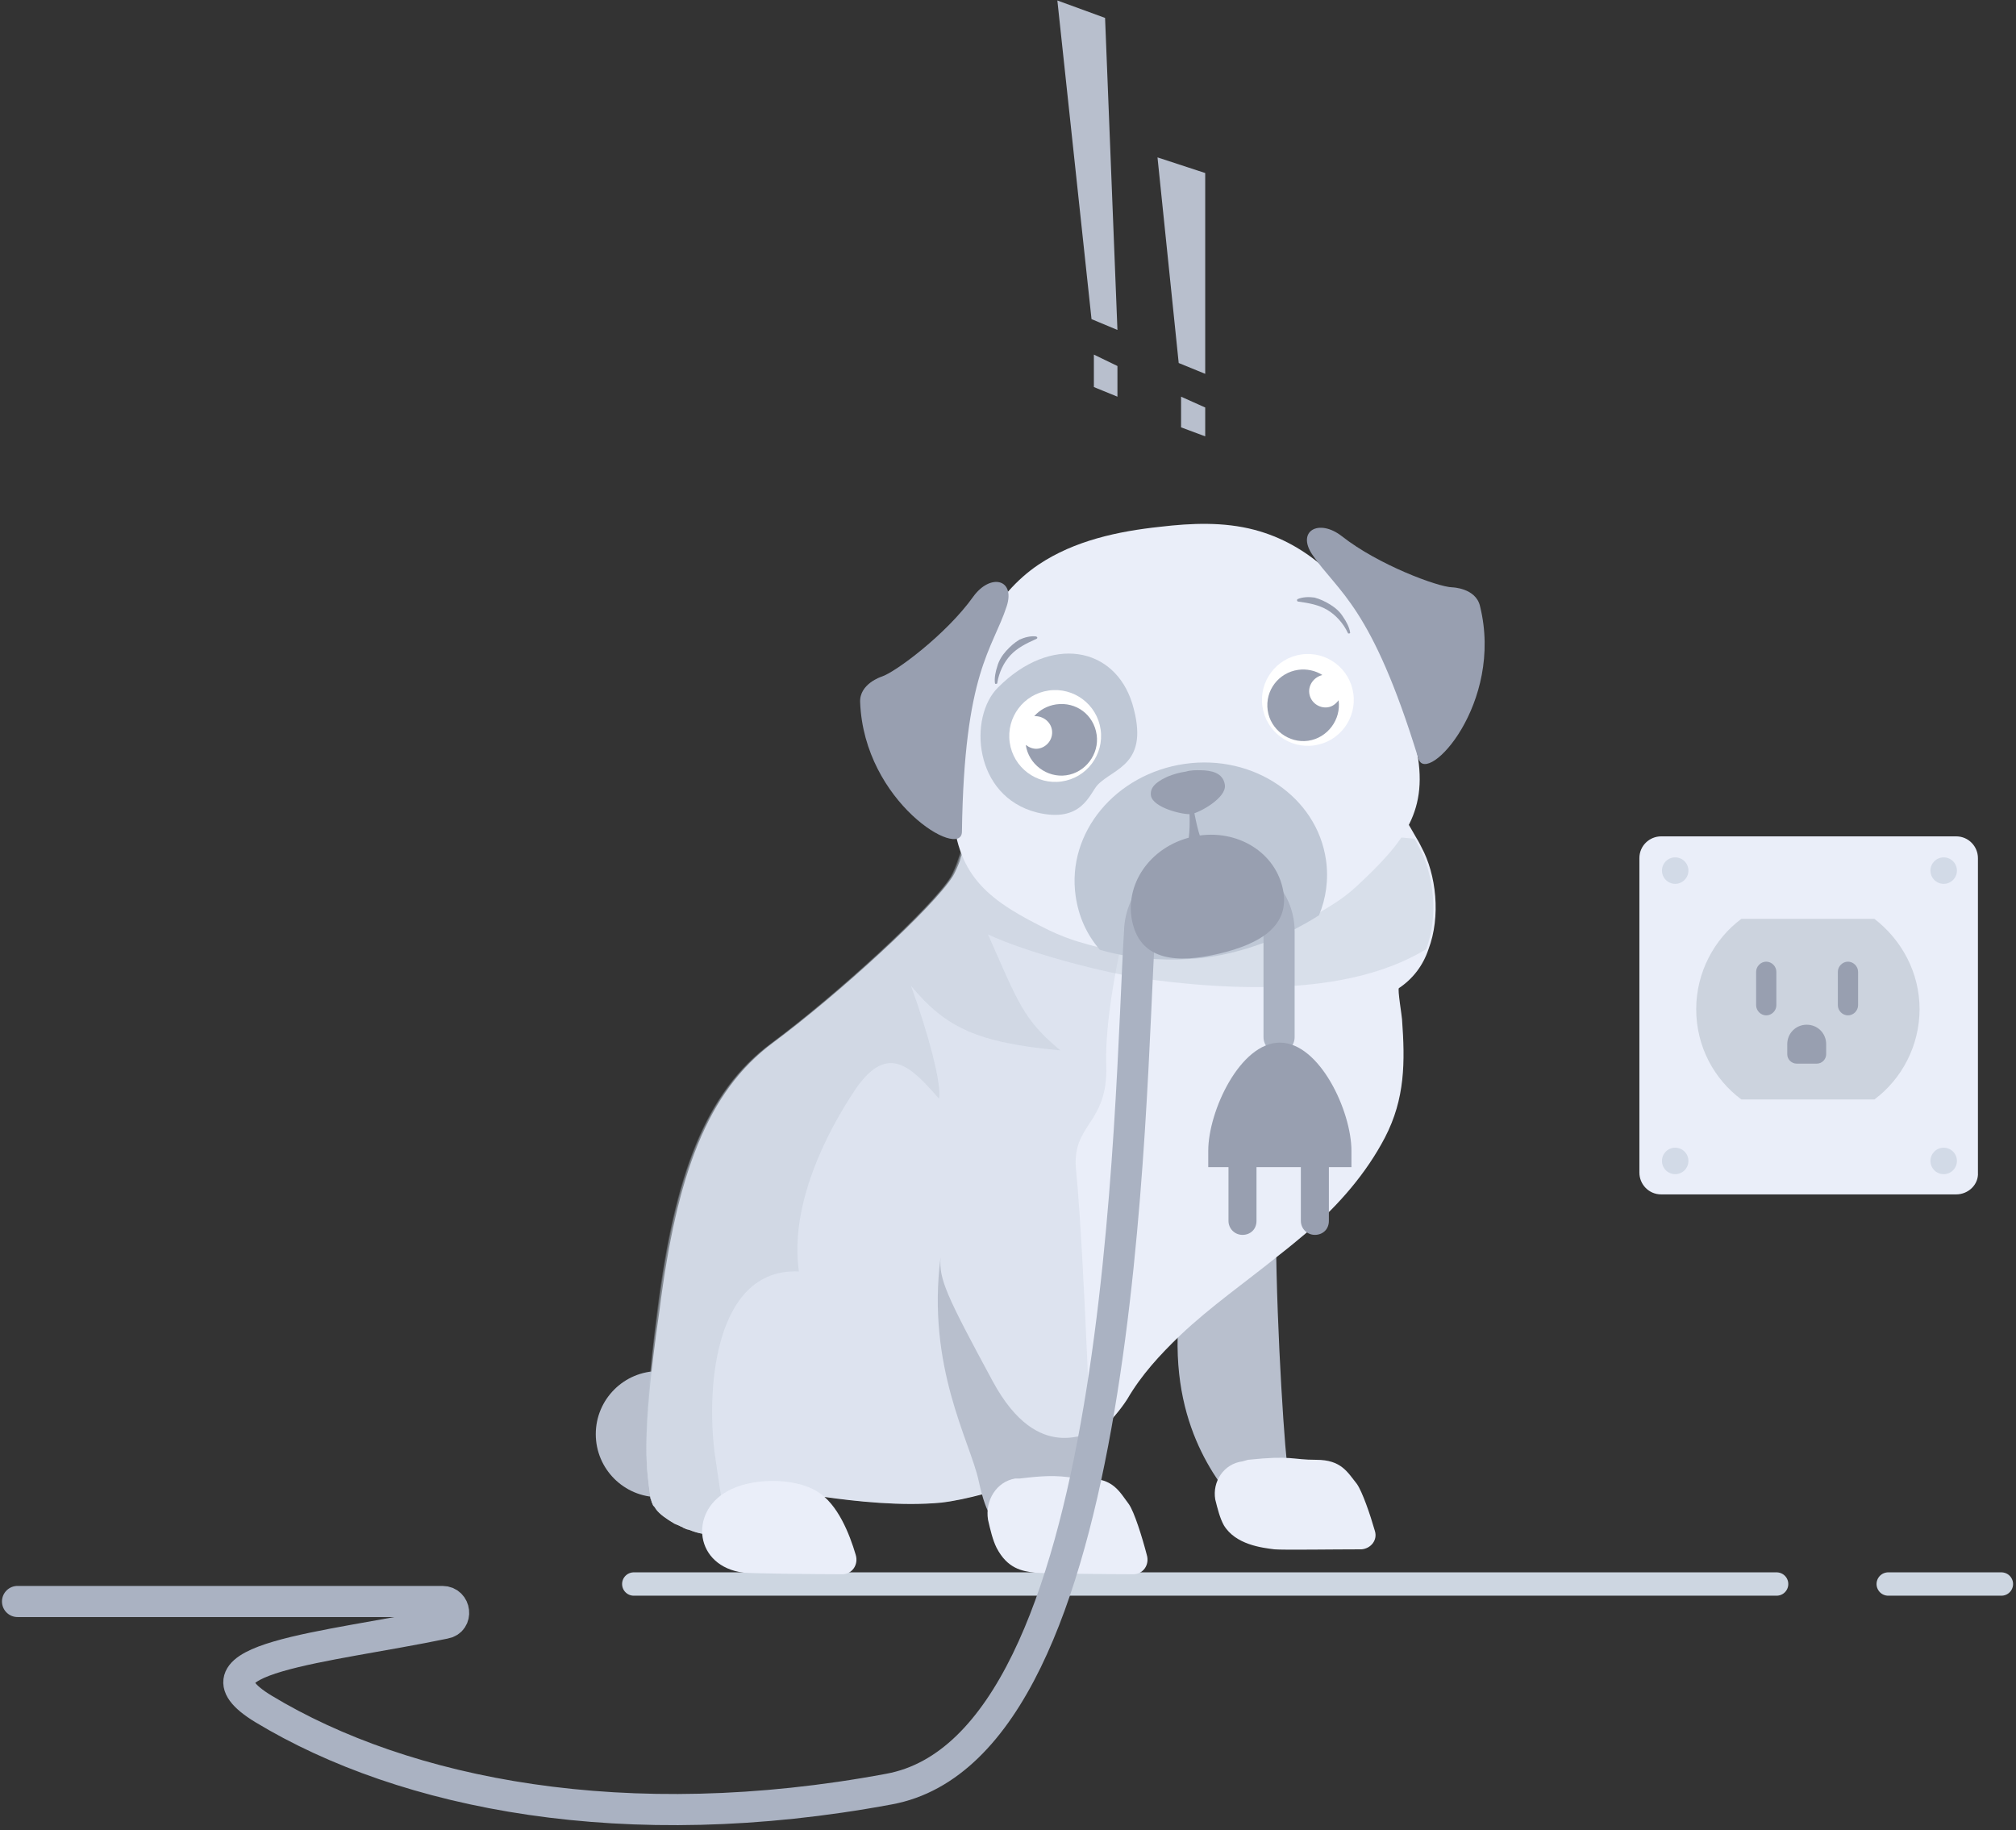
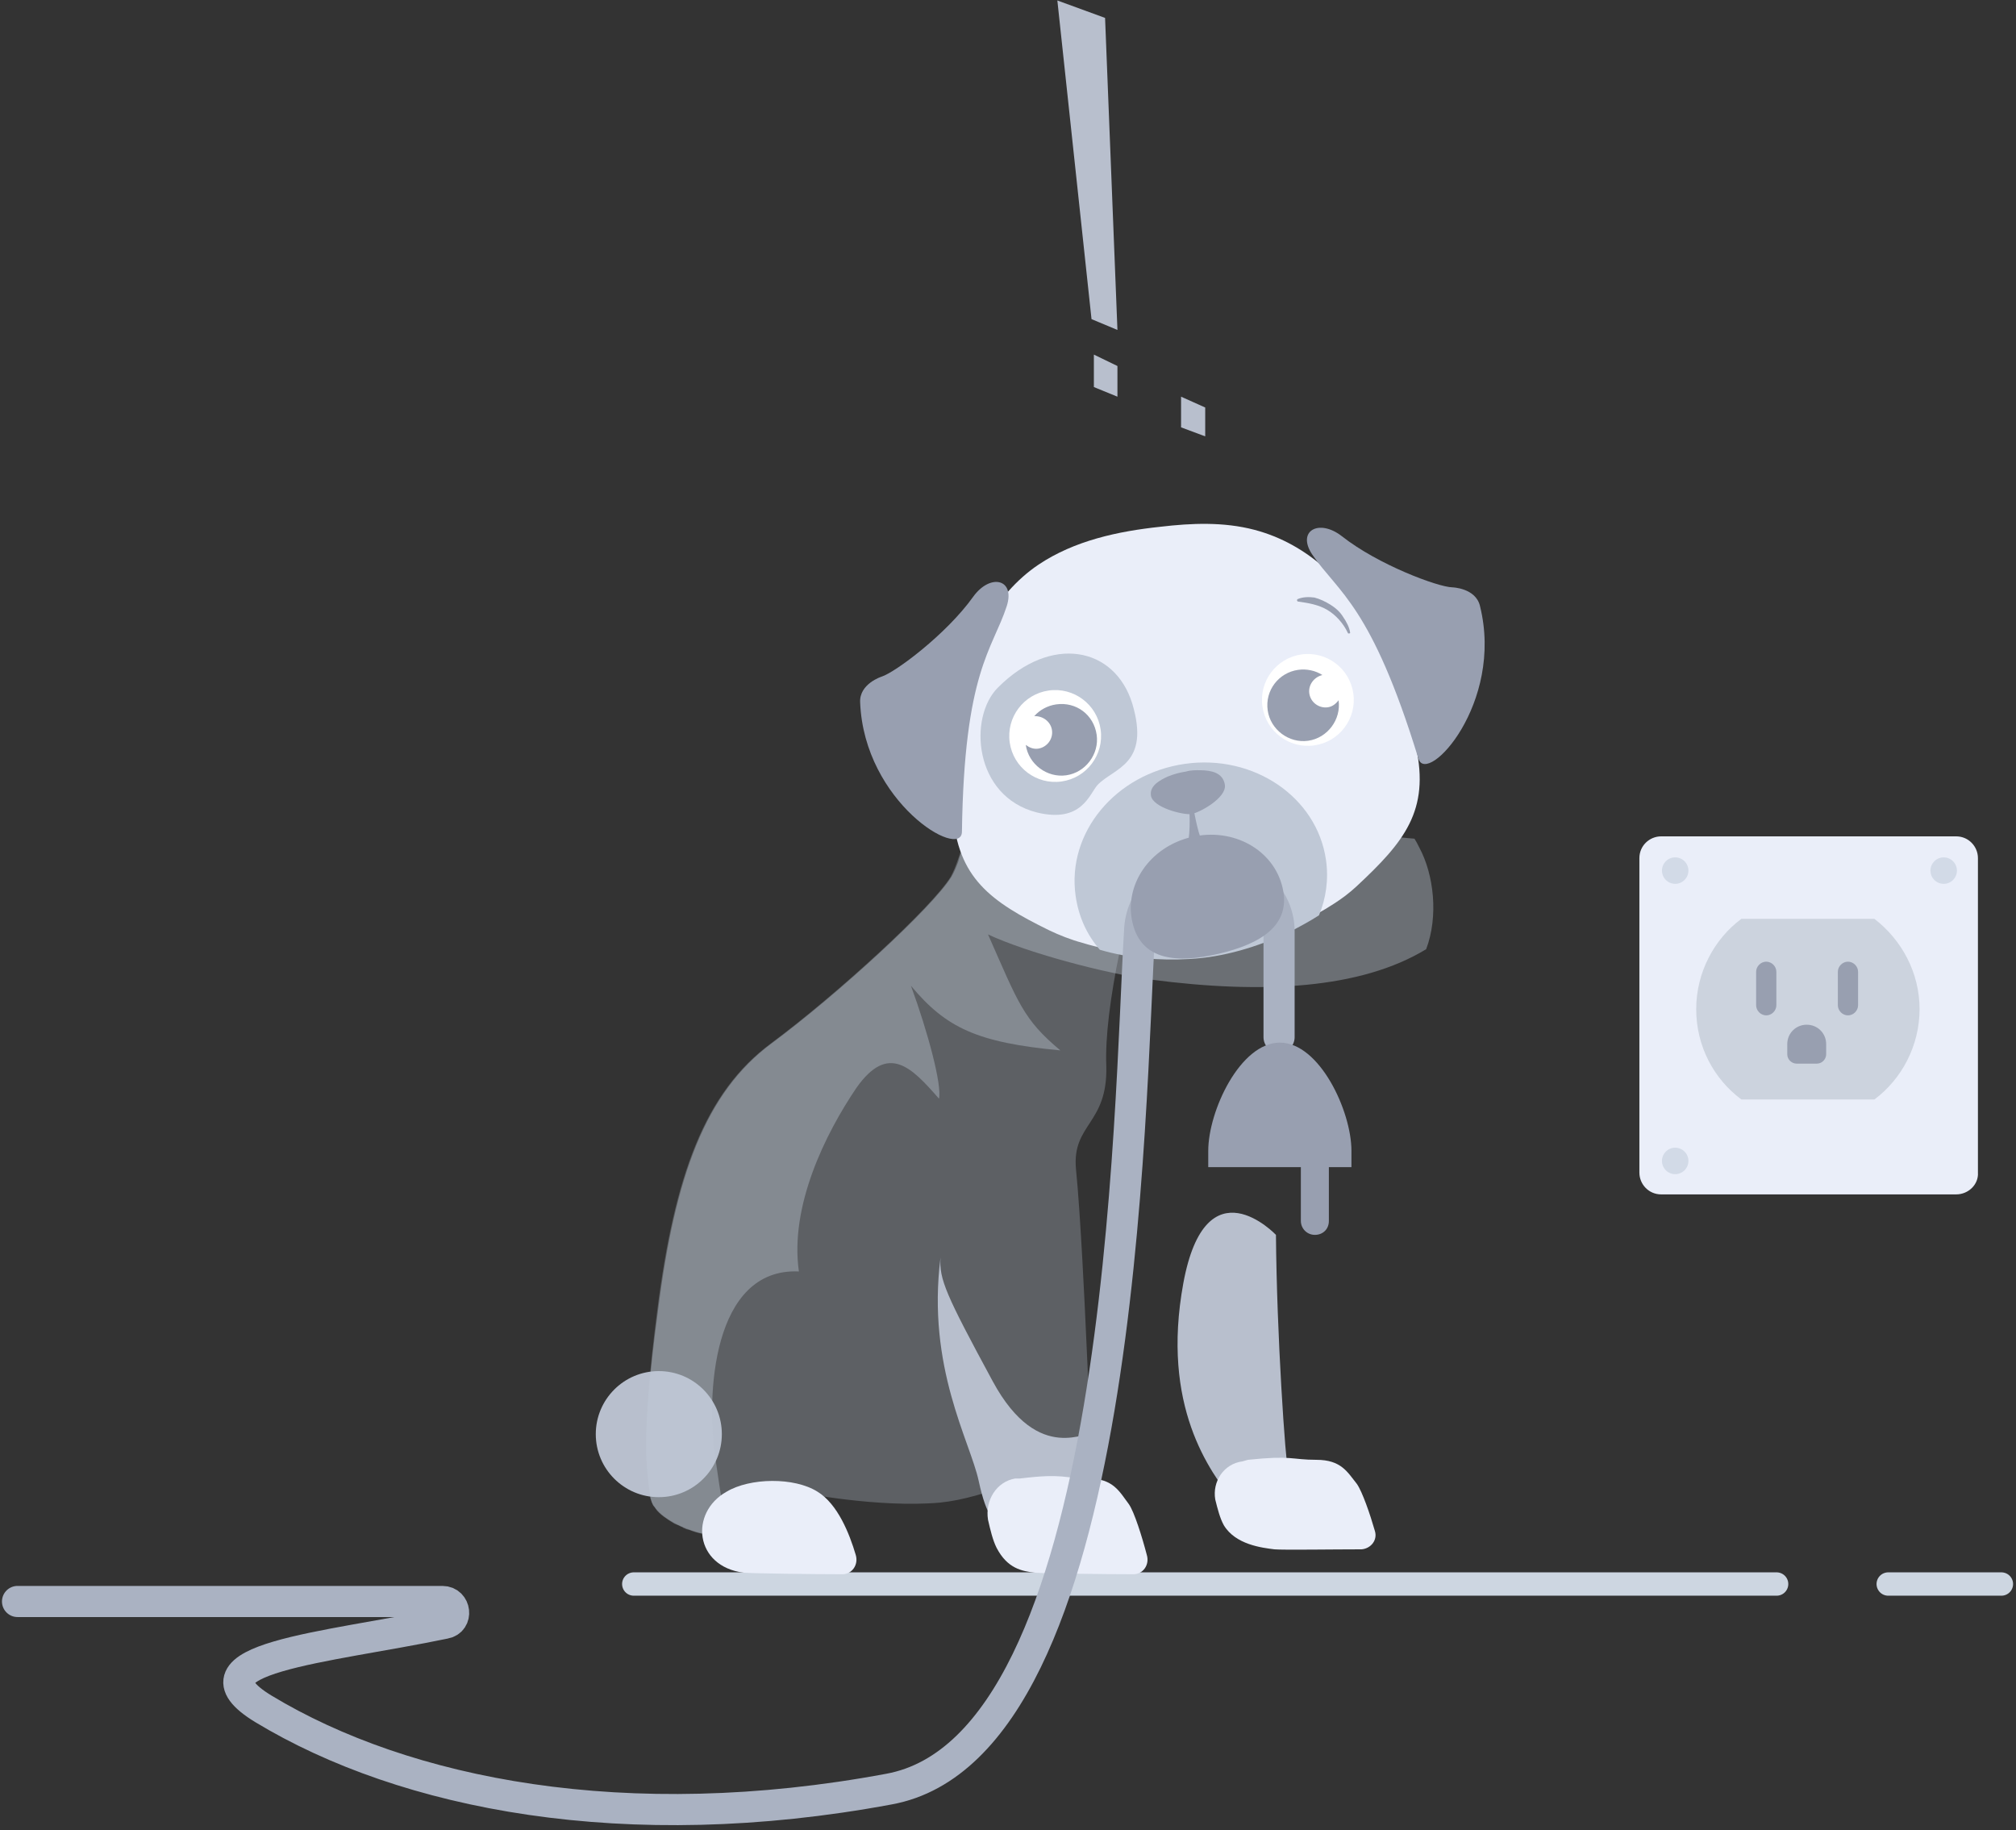
<svg xmlns="http://www.w3.org/2000/svg" width="206" height="187" viewBox="0 0 206 187" fill="none">
  <rect x="0" y="0" width="206" height="187" fill="#333333" stroke="none" />
  <g clip-path="url(#clip0_60_12846)">
    <path d="M64.76 161.835H181.539" stroke="#CDD6E1" stroke-width="2.386" stroke-miterlimit="10" stroke-linecap="round" stroke-linejoin="round" />
    <path d="M192.943 161.835H204.508" stroke="#CDD6E1" stroke-width="2.386" stroke-miterlimit="10" stroke-linecap="round" stroke-linejoin="round" />
    <path d="M67.319 152.962C70.876 152.962 73.76 150.078 73.76 146.521C73.76 142.964 70.876 140.08 67.319 140.08C63.762 140.08 60.878 142.964 60.878 146.521C60.878 150.078 63.762 152.962 67.319 152.962Z" fill="#B8BFCD" />
    <path d="M130.38 126.163C130.46 136.342 131.335 149.225 131.653 150.576C131.573 152.008 128.551 156.541 126.086 153.439C123.621 150.338 118.611 143.658 120.917 131.093C123.223 118.608 130.38 126.163 130.38 126.163Z" fill="#B8BFCD" />
-     <path d="M66.445 152.883C66.445 152.962 66.445 153.121 66.524 153.201C66.524 153.28 66.603 153.439 66.603 153.519C66.683 153.598 66.683 153.757 66.763 153.837C66.842 153.916 66.922 153.996 67.001 154.155C67.399 154.712 68.114 155.189 68.91 155.666C69.069 155.746 69.307 155.825 69.466 155.905C69.546 155.984 69.705 155.984 69.784 156.064C69.864 156.143 70.023 156.143 70.103 156.223L70.421 156.302C70.818 156.461 71.295 156.62 71.772 156.7C72.011 156.779 72.17 156.779 72.409 156.859C72.568 156.859 72.727 156.938 72.965 156.938C73.124 156.938 73.283 157.018 73.442 157.018C74.715 157.177 75.908 157.097 76.941 156.7C80.52 155.348 81.951 152.565 81.951 152.565C81.951 152.565 82.906 152.803 84.417 152.962C87.279 153.36 92.051 153.916 96.186 153.519C97.538 153.36 98.969 153.042 100.48 152.644C100.957 152.485 101.434 152.326 101.991 152.167C102.945 151.849 103.82 151.451 104.774 151.054C107.319 149.94 109.705 148.429 111.693 146.759C111.931 146.6 112.17 146.362 112.408 146.203C113.522 145.169 114.476 144.056 115.192 142.942C116.623 140.477 118.532 138.41 120.599 136.422C123.701 133.479 127.359 130.934 130.699 128.231C131.732 127.435 132.766 126.561 133.72 125.766C136.822 123.062 139.605 119.881 141.514 116.223C143.581 112.247 143.581 108.509 143.263 104.135C143.263 103.897 142.786 101.034 142.945 100.955C144.376 100 145.41 98.648 145.967 96.978C147.239 93.638 146.762 89.344 145.251 86.561C145.092 86.243 144.933 85.925 144.774 85.686C143.184 82.903 141.275 79.642 139.128 77.495L135.231 73.599H101.355C101.355 73.599 100.957 75.905 100.4 78.768C100.321 79.006 100.321 79.245 100.241 79.483C100.162 79.961 100.082 80.438 99.923 80.915C99.844 81.153 99.844 81.392 99.764 81.63C99.764 81.71 99.764 81.71 99.685 81.79C99.605 82.346 99.446 82.823 99.367 83.38C99.049 84.971 98.651 86.402 98.174 87.595C98.174 87.674 98.094 87.833 98.094 87.913C97.856 88.549 97.617 89.106 97.379 89.503C95.47 92.605 85.768 101.511 79.009 106.521C72.25 111.531 69.148 120.04 67.399 133.797C65.411 147.475 66.126 150.258 66.445 152.883Z" fill="#EAEEF9" />
    <path d="M127.518 149.145C132.05 148.668 131.971 149.145 134.516 149.145C137.06 149.145 137.696 150.418 138.651 151.61C139.207 152.406 140.003 154.712 140.48 156.382C140.798 157.336 140.082 158.211 139.128 158.29C136.265 158.29 131.096 158.37 130.221 158.29C128.949 158.131 126.245 157.813 125.052 155.825C124.655 155.109 124.416 154.155 124.178 153.201C123.86 151.372 125.052 149.543 126.961 149.304L127.518 149.145Z" fill="#EAEEF9" />
    <path opacity="0.3" d="M66.444 152.883C66.683 155.507 73.204 157.972 76.782 156.62C80.44 155.268 81.792 152.485 81.792 152.485C81.792 152.485 89.665 154.075 96.027 153.519C100.798 153.042 107.239 150.258 111.454 146.68L110.897 134.592C110.897 134.592 110.42 124.016 109.943 119.404C109.546 114.791 113.204 114.871 113.045 108.907C112.806 102.943 115.192 92.366 118.293 82.664L107.478 74.553L100.082 78.768C99.367 82.744 98.174 87.754 97.14 89.583C95.231 92.684 85.53 101.591 78.77 106.601C72.011 111.61 68.909 120.119 67.16 133.877C65.411 147.475 66.126 150.258 66.444 152.883Z" fill="#BFC8D6" />
    <path opacity="0.4" d="M66.444 152.883C66.444 152.962 66.444 153.121 66.524 153.201C66.524 153.28 66.603 153.439 66.603 153.519C66.683 153.598 66.683 153.757 66.762 153.837C66.842 153.916 66.921 153.996 67.001 154.155C67.398 154.712 68.114 155.189 68.909 155.666C69.069 155.745 69.307 155.825 69.466 155.905C69.546 155.984 69.705 155.984 69.784 156.064C69.864 156.143 70.023 156.143 70.102 156.223L70.42 156.302C70.818 156.461 71.295 156.62 71.772 156.7C72.011 156.779 72.17 156.779 72.408 156.859C73.522 156.143 74.158 155.666 74.158 155.666C74.158 155.666 74.158 155.666 73.681 152.803C73.522 151.928 73.363 150.736 73.124 149.145C72.09 142.545 72.806 129.503 81.633 129.901C80.679 123.221 84.337 115.825 87.518 111.133C90.778 106.521 93.164 109.066 95.947 112.247C96.265 110.895 94.834 105.487 93.084 100.716C96.663 105.01 99.844 106.521 108.353 107.316C104.536 104.135 104.058 102.465 100.957 95.467C104.854 97.296 112.806 99.444 117.577 100.08C129.108 101.591 139.048 101.034 145.728 96.978C147.001 93.638 146.524 89.344 145.013 86.561C144.854 86.243 144.694 85.925 144.535 85.686C138.412 85.129 127.995 84.255 118.213 83.38C111.056 82.744 104.218 82.108 99.605 81.71C99.605 81.79 99.605 81.79 99.526 81.869C99.446 82.426 99.287 82.903 99.207 83.46C98.889 85.05 98.492 86.481 98.015 87.674C98.015 87.754 97.935 87.913 97.935 87.992C97.697 88.629 97.458 89.185 97.219 89.583C95.311 92.684 85.609 101.591 78.85 106.601C72.09 111.61 68.989 120.119 67.24 133.877C65.41 147.475 66.126 150.258 66.444 152.883Z" fill="#BFC8D6" />
    <path d="M112.17 157.575C112.17 157.575 111.534 147.952 111.454 146.68C111.375 145.805 106.206 149.94 101.434 141.113C96.663 132.286 95.947 130.696 96.106 128.469C94.675 139.682 99.128 147.237 100.003 151.292C100.878 155.348 101.673 155.189 101.673 155.189L109.705 156.779L112.17 157.575Z" fill="#B8BFCD" />
    <path d="M104.218 151.054C108.75 150.497 108.671 151.054 111.215 151.054C113.76 151.054 114.396 152.406 115.351 153.678C115.907 154.473 116.703 157.018 117.18 158.847C117.498 159.881 116.782 160.835 115.828 160.835C112.965 160.835 106.603 160.755 105.728 160.676C104.456 160.517 102.945 160.278 101.832 158.131C101.434 157.336 101.196 156.302 100.957 155.268C100.639 153.28 101.832 151.372 103.74 151.054H104.218Z" fill="#EAEEF9" />
    <path d="M83.542 152.406C85.609 153.678 86.802 156.7 87.438 158.847C87.756 159.881 87.041 160.835 86.086 160.835C83.224 160.835 76.862 160.755 75.987 160.676C70.977 160.04 70.42 154.553 74.237 152.406C76.623 150.974 81.156 150.895 83.542 152.406Z" fill="#EAEEF9" />
    <path d="M138.61 90.56C137.901 91.224 137.103 91.82 136.293 92.337C135.191 93.056 133.999 93.709 132.795 94.282C129.106 96.013 125.181 97.216 121.031 97.407C117.601 97.575 113.957 97.372 110.595 96.326C109.425 96.011 108.233 95.538 107.199 95.043C101.239 92.119 97.843 89.712 97.371 83.031C96.9 76.351 97.204 71.167 97.204 71.167C97.204 70.604 97.811 69.795 97.98 69.289C98.295 68.681 98.52 68.007 98.835 67.399C99.386 66.196 100.005 64.903 100.646 63.767C102.063 61.316 103.852 59.213 106.124 57.684C109.79 55.232 114.233 54.277 118.585 53.816C121.745 53.446 125.018 53.3 128.189 54.132C130.944 54.864 133.306 56.214 135.42 58.081C137.714 60.083 139.513 62.557 141.526 64.84C141.526 64.84 143.268 69.733 144.685 76.278C146.101 82.824 143.503 86.006 138.61 90.56Z" fill="#EAEEF9" />
    <path d="M112.149 80.199C111.316 81.121 110.54 84.124 105.963 83.01C99.463 81.367 98.947 73.247 101.972 70.245C107.382 64.814 113.905 66.052 115.704 71.9C117.558 78.142 113.825 78.433 112.149 80.199Z" fill="#BFC8D6" />
    <path d="M99.443 60.967C101.187 58.549 103.762 59.145 102.873 61.923C101.422 66.387 98.52 68.569 98.293 84.988C98.225 87.89 88.307 81.996 87.892 71.773C87.78 69.861 90.085 69.13 90.085 69.13C91.469 68.692 96.698 64.812 99.443 60.967Z" fill="#989FB0" />
    <path d="M135.495 87.872C135.776 89.84 135.495 91.808 134.775 93.517C133.819 94.136 132.773 94.687 131.727 95.237C128.488 96.744 125.024 97.801 121.515 97.98C118.568 98.16 115.318 97.901 112.383 97.034C111.034 95.46 110.213 93.649 109.91 91.524C108.988 85.068 113.993 79.052 121.079 78.041C128.085 77.041 134.574 81.416 135.495 87.872Z" fill="#BFC8D6" />
    <path d="M108.483 79.839C111.048 79.473 112.831 77.096 112.465 74.531C112.098 71.966 109.722 70.183 107.157 70.549C104.592 70.915 102.809 73.292 103.175 75.857C103.541 78.422 105.918 80.205 108.483 79.839Z" fill="white" />
    <path d="M112.06 75.071C112.341 77.039 110.923 78.928 108.955 79.209C106.987 79.49 105.098 78.073 104.817 76.105C105.177 76.374 105.604 76.554 106.076 76.487C106.942 76.363 107.629 75.543 107.494 74.598C107.37 73.732 106.56 73.124 105.683 73.169C106.234 72.528 107.055 72.09 107.921 71.966C109.968 71.674 111.767 73.024 112.06 75.071Z" fill="#989FB0" />
    <path d="M134.304 76.153C136.87 75.787 138.652 73.411 138.286 70.845C137.92 68.28 135.544 66.498 132.978 66.864C130.413 67.23 128.631 69.606 128.997 72.171C129.363 74.737 131.739 76.519 134.304 76.153Z" fill="white" />
    <path d="M129.536 72.576C129.817 74.544 131.707 75.962 133.675 75.681C135.643 75.4 137.06 73.511 136.779 71.543C136.509 71.902 136.149 72.195 135.677 72.262C134.811 72.386 133.923 71.79 133.788 70.845C133.664 69.979 134.271 69.169 135.126 68.967C134.418 68.506 133.507 68.314 132.641 68.438C130.673 68.719 129.244 70.529 129.536 72.576Z" fill="#989FB0" />
    <path d="M121.191 78.828C120.561 78.918 119.943 79.087 119.335 79.334C118.582 79.682 117.457 80.245 117.603 81.268C117.783 82.528 120.943 83.281 121.73 83.169C122.518 83.057 125.352 81.528 125.161 80.189C124.981 78.93 123.744 78.705 122.698 78.693C122.214 78.682 121.652 78.682 121.191 78.828Z" fill="#989FB0" />
    <path d="M122.011 82.888L121.719 82.528L121.539 82.956C121.539 82.956 121.696 85.745 121.19 86.701C121.662 87.195 122.056 87.139 122.202 87.038C122.45 87.083 122.843 87.027 123.079 86.431C122.495 85.711 122.011 82.888 122.011 82.888Z" fill="#989FB0" />
-     <path d="M105.92 65.263C104.863 65.736 103.963 66.185 103.266 66.927C102.569 67.67 102.074 68.704 101.905 69.773C101.916 69.851 101.837 69.863 101.759 69.874C101.68 69.885 101.669 69.806 101.669 69.806C101.59 69.255 101.736 68.592 101.905 68.086C102.063 67.501 102.389 66.972 102.805 66.511C103.221 66.05 103.649 65.668 104.166 65.353C104.694 65.117 105.313 64.948 105.887 65.027C105.977 65.095 106.067 65.162 105.92 65.263C105.999 65.252 105.999 65.252 105.92 65.263Z" fill="#989FB0" />
    <path d="M132.608 61.454C133.755 61.612 134.745 61.792 135.622 62.309C136.499 62.827 137.264 63.682 137.725 64.66C137.736 64.739 137.815 64.728 137.893 64.716C137.972 64.705 137.961 64.626 137.961 64.626C137.882 64.075 137.556 63.479 137.252 63.041C136.938 62.523 136.477 62.107 135.948 61.781C135.419 61.455 134.902 61.207 134.317 61.05C133.744 60.971 133.103 60.982 132.574 61.218C132.507 61.308 132.518 61.387 132.608 61.454Z" fill="#989FB0" />
    <path d="M137.119 54.786C134.768 52.952 132.463 54.245 134.093 56.663C136.736 60.544 140.132 61.826 144.943 77.526C145.82 80.293 153.693 71.859 151.232 61.929C150.805 60.062 148.387 60.005 148.387 60.005C146.936 59.971 140.829 57.71 137.119 54.786Z" fill="#989FB0" />
    <path d="M1.792 163.619H45.212C46.564 163.619 46.802 165.607 45.45 165.845C33.204 168.39 18.413 169.424 26.922 174.593C41.395 183.34 63.979 187.793 90.858 182.783C115.033 178.33 115.351 112.804 116.464 94.832C116.703 91.651 119.327 89.106 122.508 89.106H124.575C127.915 89.106 130.698 91.81 130.698 95.15V105.965" stroke="#AAB2C2" stroke-width="3.181" stroke-miterlimit="10" stroke-linecap="round" stroke-linejoin="round" />
    <path d="M131.052 90.675C131.965 94.545 128.815 96.432 124.558 97.436C120.301 98.44 116.64 98.16 115.727 94.29C114.814 90.42 117.489 86.521 121.746 85.516C126.003 84.512 130.139 86.805 131.052 90.675Z" fill="#989FB0" />
-     <path d="M126.961 126.164C126.166 126.164 125.53 125.528 125.53 124.732V119.166C125.53 118.37 126.166 117.734 126.961 117.734C127.756 117.734 128.392 118.37 128.392 119.166V124.732C128.392 125.607 127.756 126.164 126.961 126.164Z" fill="#989FB0" />
    <path d="M134.356 126.163C133.561 126.163 132.925 125.527 132.925 124.732V119.165C132.925 118.37 133.561 117.734 134.356 117.734C135.152 117.734 135.788 118.37 135.788 119.165V124.732C135.788 125.607 135.152 126.163 134.356 126.163Z" fill="#989FB0" />
    <path d="M138.094 119.245H123.462V117.575C123.462 113.519 126.722 106.521 130.778 106.521C134.834 106.521 138.094 113.519 138.094 117.575V119.245Z" fill="#989FB0" />
    <path d="M199.883 122.028H169.744C168.472 122.028 167.517 120.994 167.517 119.801V87.674C167.517 86.402 168.551 85.448 169.744 85.448H199.883C201.155 85.448 202.11 86.481 202.11 87.674V119.801C202.189 120.994 201.155 122.028 199.883 122.028Z" fill="#EAEEF9" />
    <path d="M196.146 103.102C196.146 106.839 194.317 110.259 191.533 112.327H177.935C175.152 110.259 173.323 106.919 173.323 103.102C173.323 99.364 175.152 95.945 177.935 93.877H191.533C194.317 96.024 196.146 99.364 196.146 103.102Z" fill="#CCD3DE" />
    <path d="M180.48 103.738C179.923 103.738 179.446 103.261 179.446 102.704V99.285C179.446 98.728 179.923 98.251 180.48 98.251C181.036 98.251 181.513 98.728 181.513 99.285V102.704C181.513 103.261 181.036 103.738 180.48 103.738Z" fill="#989FB0" />
    <path d="M188.829 103.738C188.273 103.738 187.796 103.261 187.796 102.704V99.285C187.796 98.728 188.273 98.251 188.829 98.251C189.386 98.251 189.863 98.728 189.863 99.285V102.704C189.863 103.261 189.386 103.738 188.829 103.738Z" fill="#989FB0" />
    <path d="M185.649 108.668H183.581C183.104 108.668 182.627 108.271 182.627 107.714V106.68C182.627 105.567 183.501 104.692 184.615 104.692C185.728 104.692 186.603 105.567 186.603 106.68V107.714C186.603 108.191 186.205 108.668 185.649 108.668Z" fill="#989FB0" />
    <path d="M171.175 90.299C171.922 90.299 172.527 89.693 172.527 88.947C172.527 88.2 171.922 87.595 171.175 87.595C170.429 87.595 169.824 88.2 169.824 88.947C169.824 89.693 170.429 90.299 171.175 90.299Z" fill="#D2DAE7" />
    <path d="M198.611 90.299C199.357 90.299 199.963 89.693 199.963 88.947C199.963 88.2 199.357 87.595 198.611 87.595C197.864 87.595 197.259 88.2 197.259 88.947C197.259 89.693 197.864 90.299 198.611 90.299Z" fill="#D2DAE7" />
    <path d="M171.175 119.961C171.922 119.961 172.527 119.355 172.527 118.609C172.527 117.862 171.922 117.257 171.175 117.257C170.429 117.257 169.824 117.862 169.824 118.609C169.824 119.355 170.429 119.961 171.175 119.961Z" fill="#D2DAE7" />
-     <path d="M198.611 119.961C199.357 119.961 199.963 119.355 199.963 118.609C199.963 117.862 199.357 117.257 198.611 117.257C197.864 117.257 197.259 117.862 197.259 118.609C197.259 119.355 197.864 119.961 198.611 119.961Z" fill="#D2DAE7" />
    <path d="M108.043 0.049L112.919 1.83L114.183 33.71L111.534 32.604L108.043 0.049Z" fill="#B8BFCD" />
    <path d="M111.775 36.228L114.183 37.395V40.528L111.775 39.545V36.228Z" fill="#B8BFCD" />
-     <path d="M118.276 16.081L123.152 17.678V38.194L120.443 37.088L118.276 16.081Z" fill="#B8BFCD" />
    <path d="M120.684 40.528L123.152 41.633V44.582L120.684 43.66V40.528Z" fill="#B8BFCD" />
  </g>
  <defs>
    <clipPath id="clip0_60_12846">
      <rect width="206" height="187" fill="white" />
    </clipPath>
  </defs>
</svg>